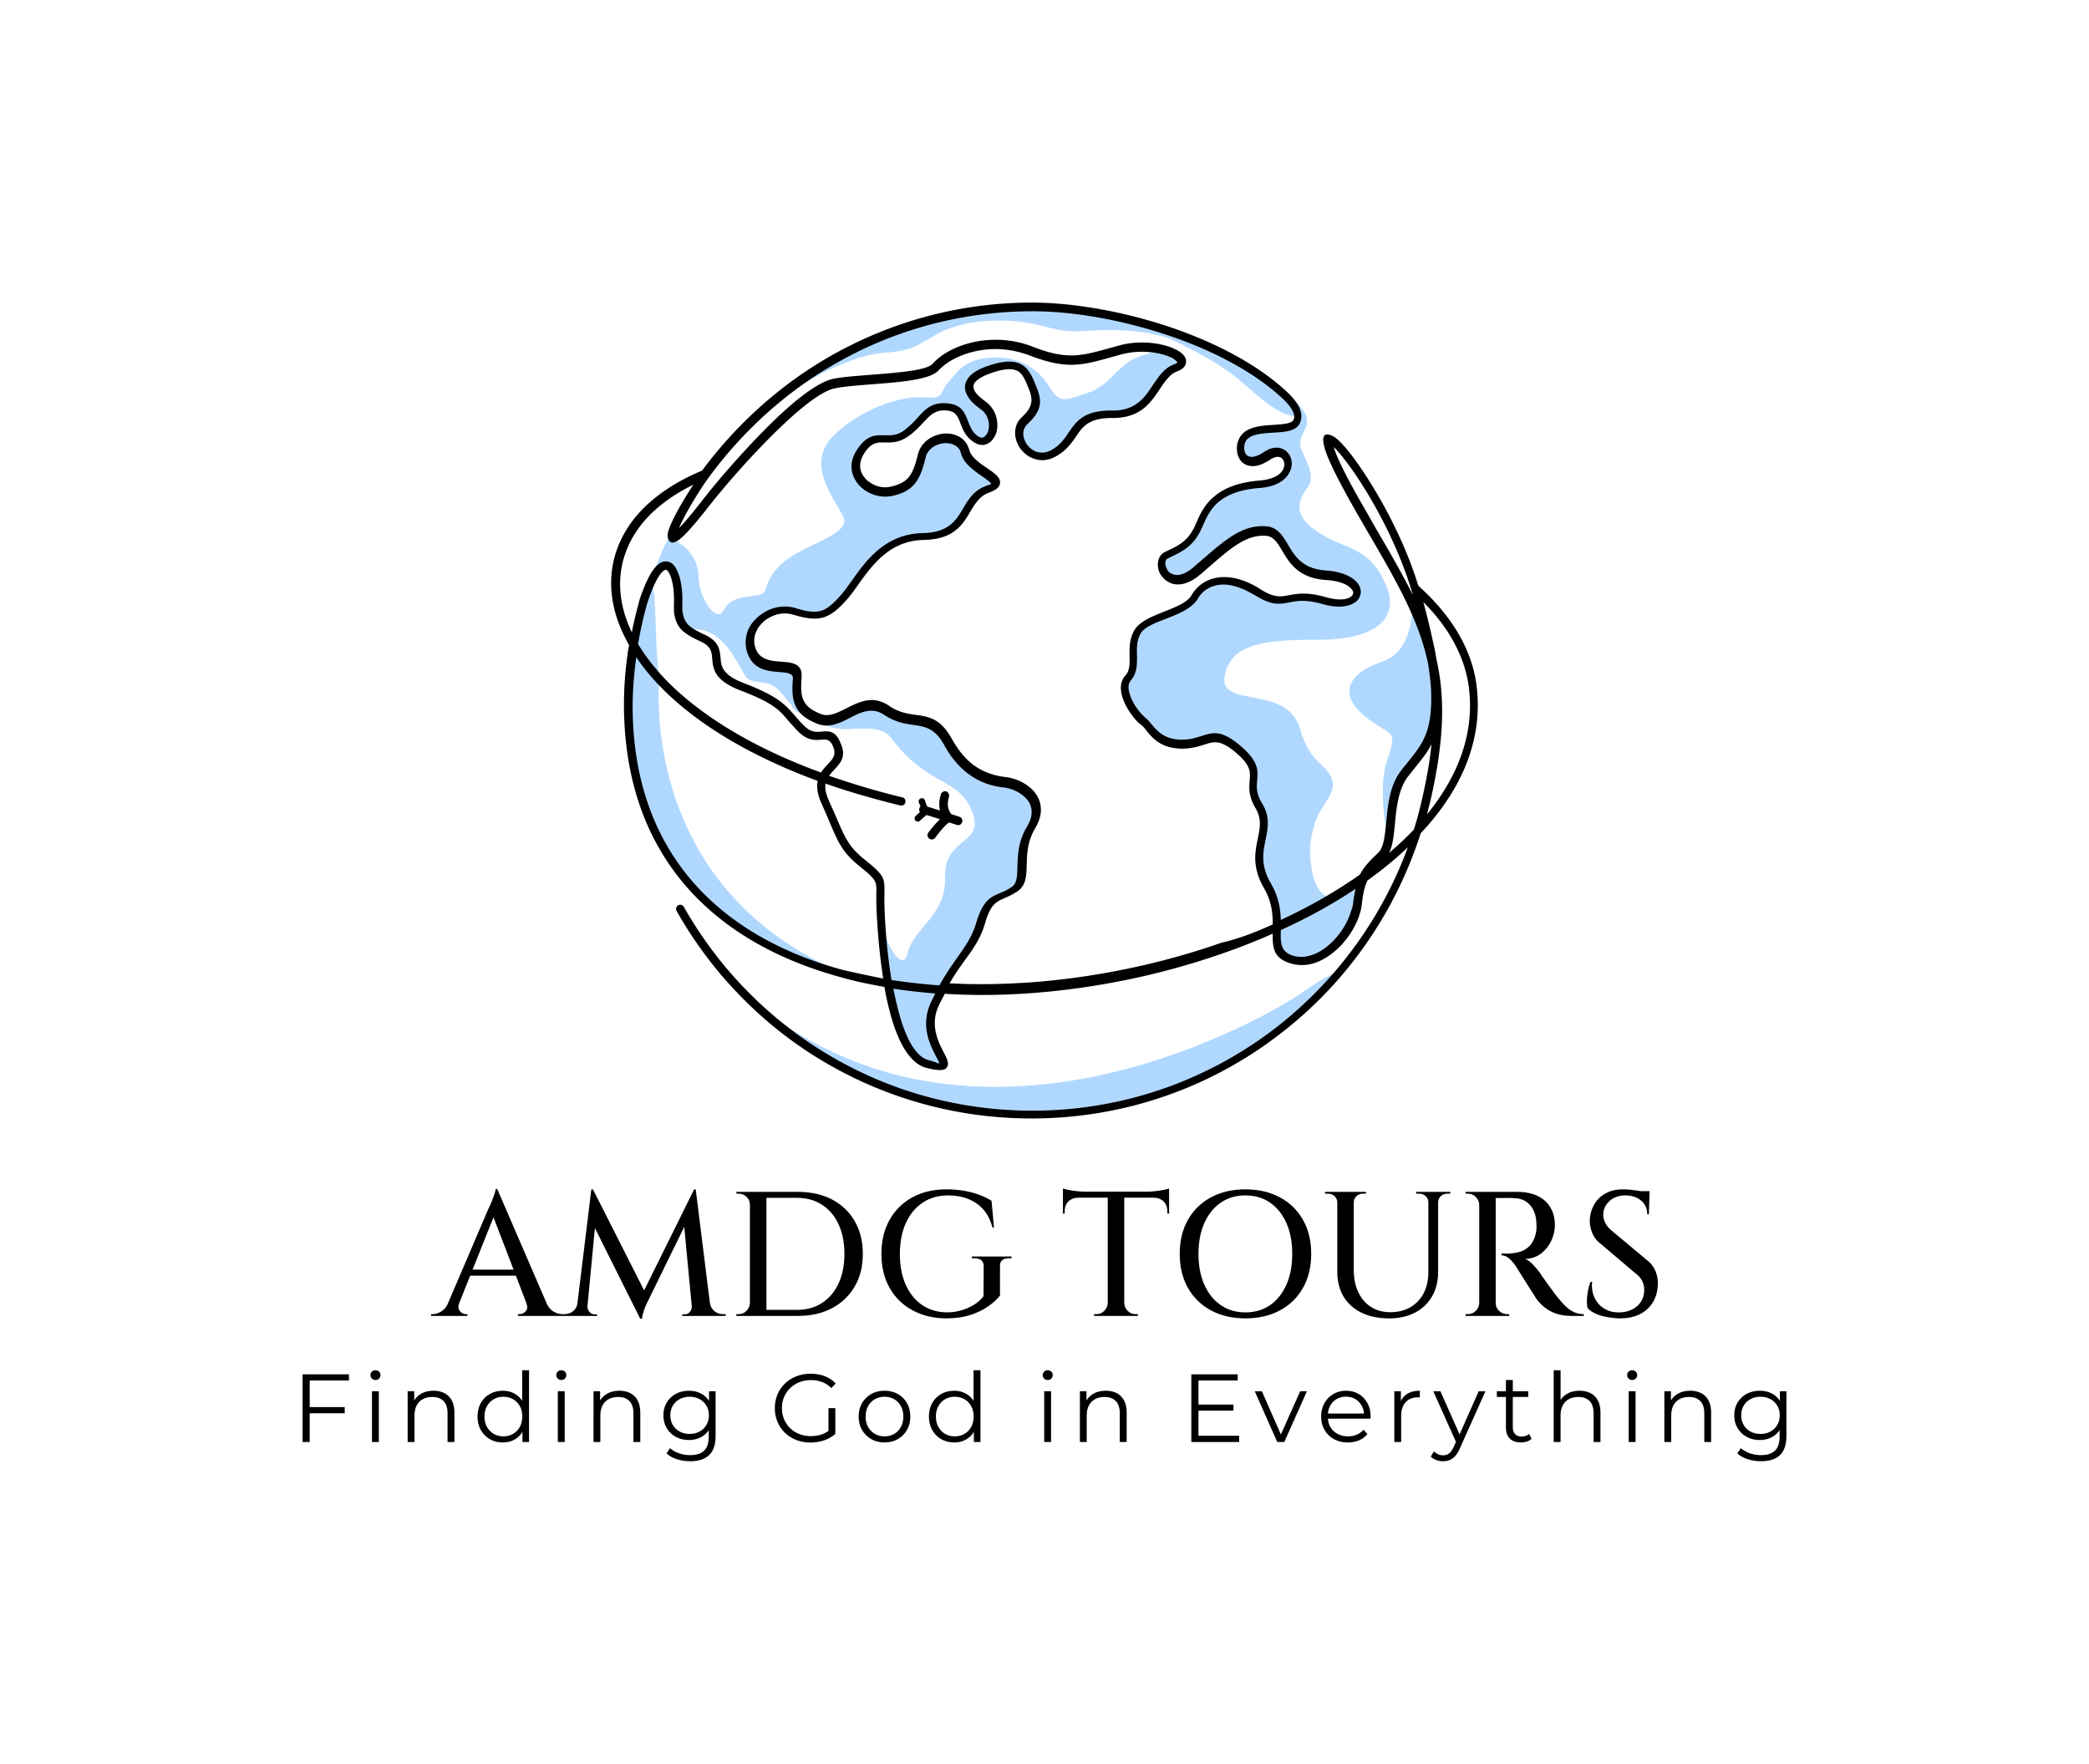
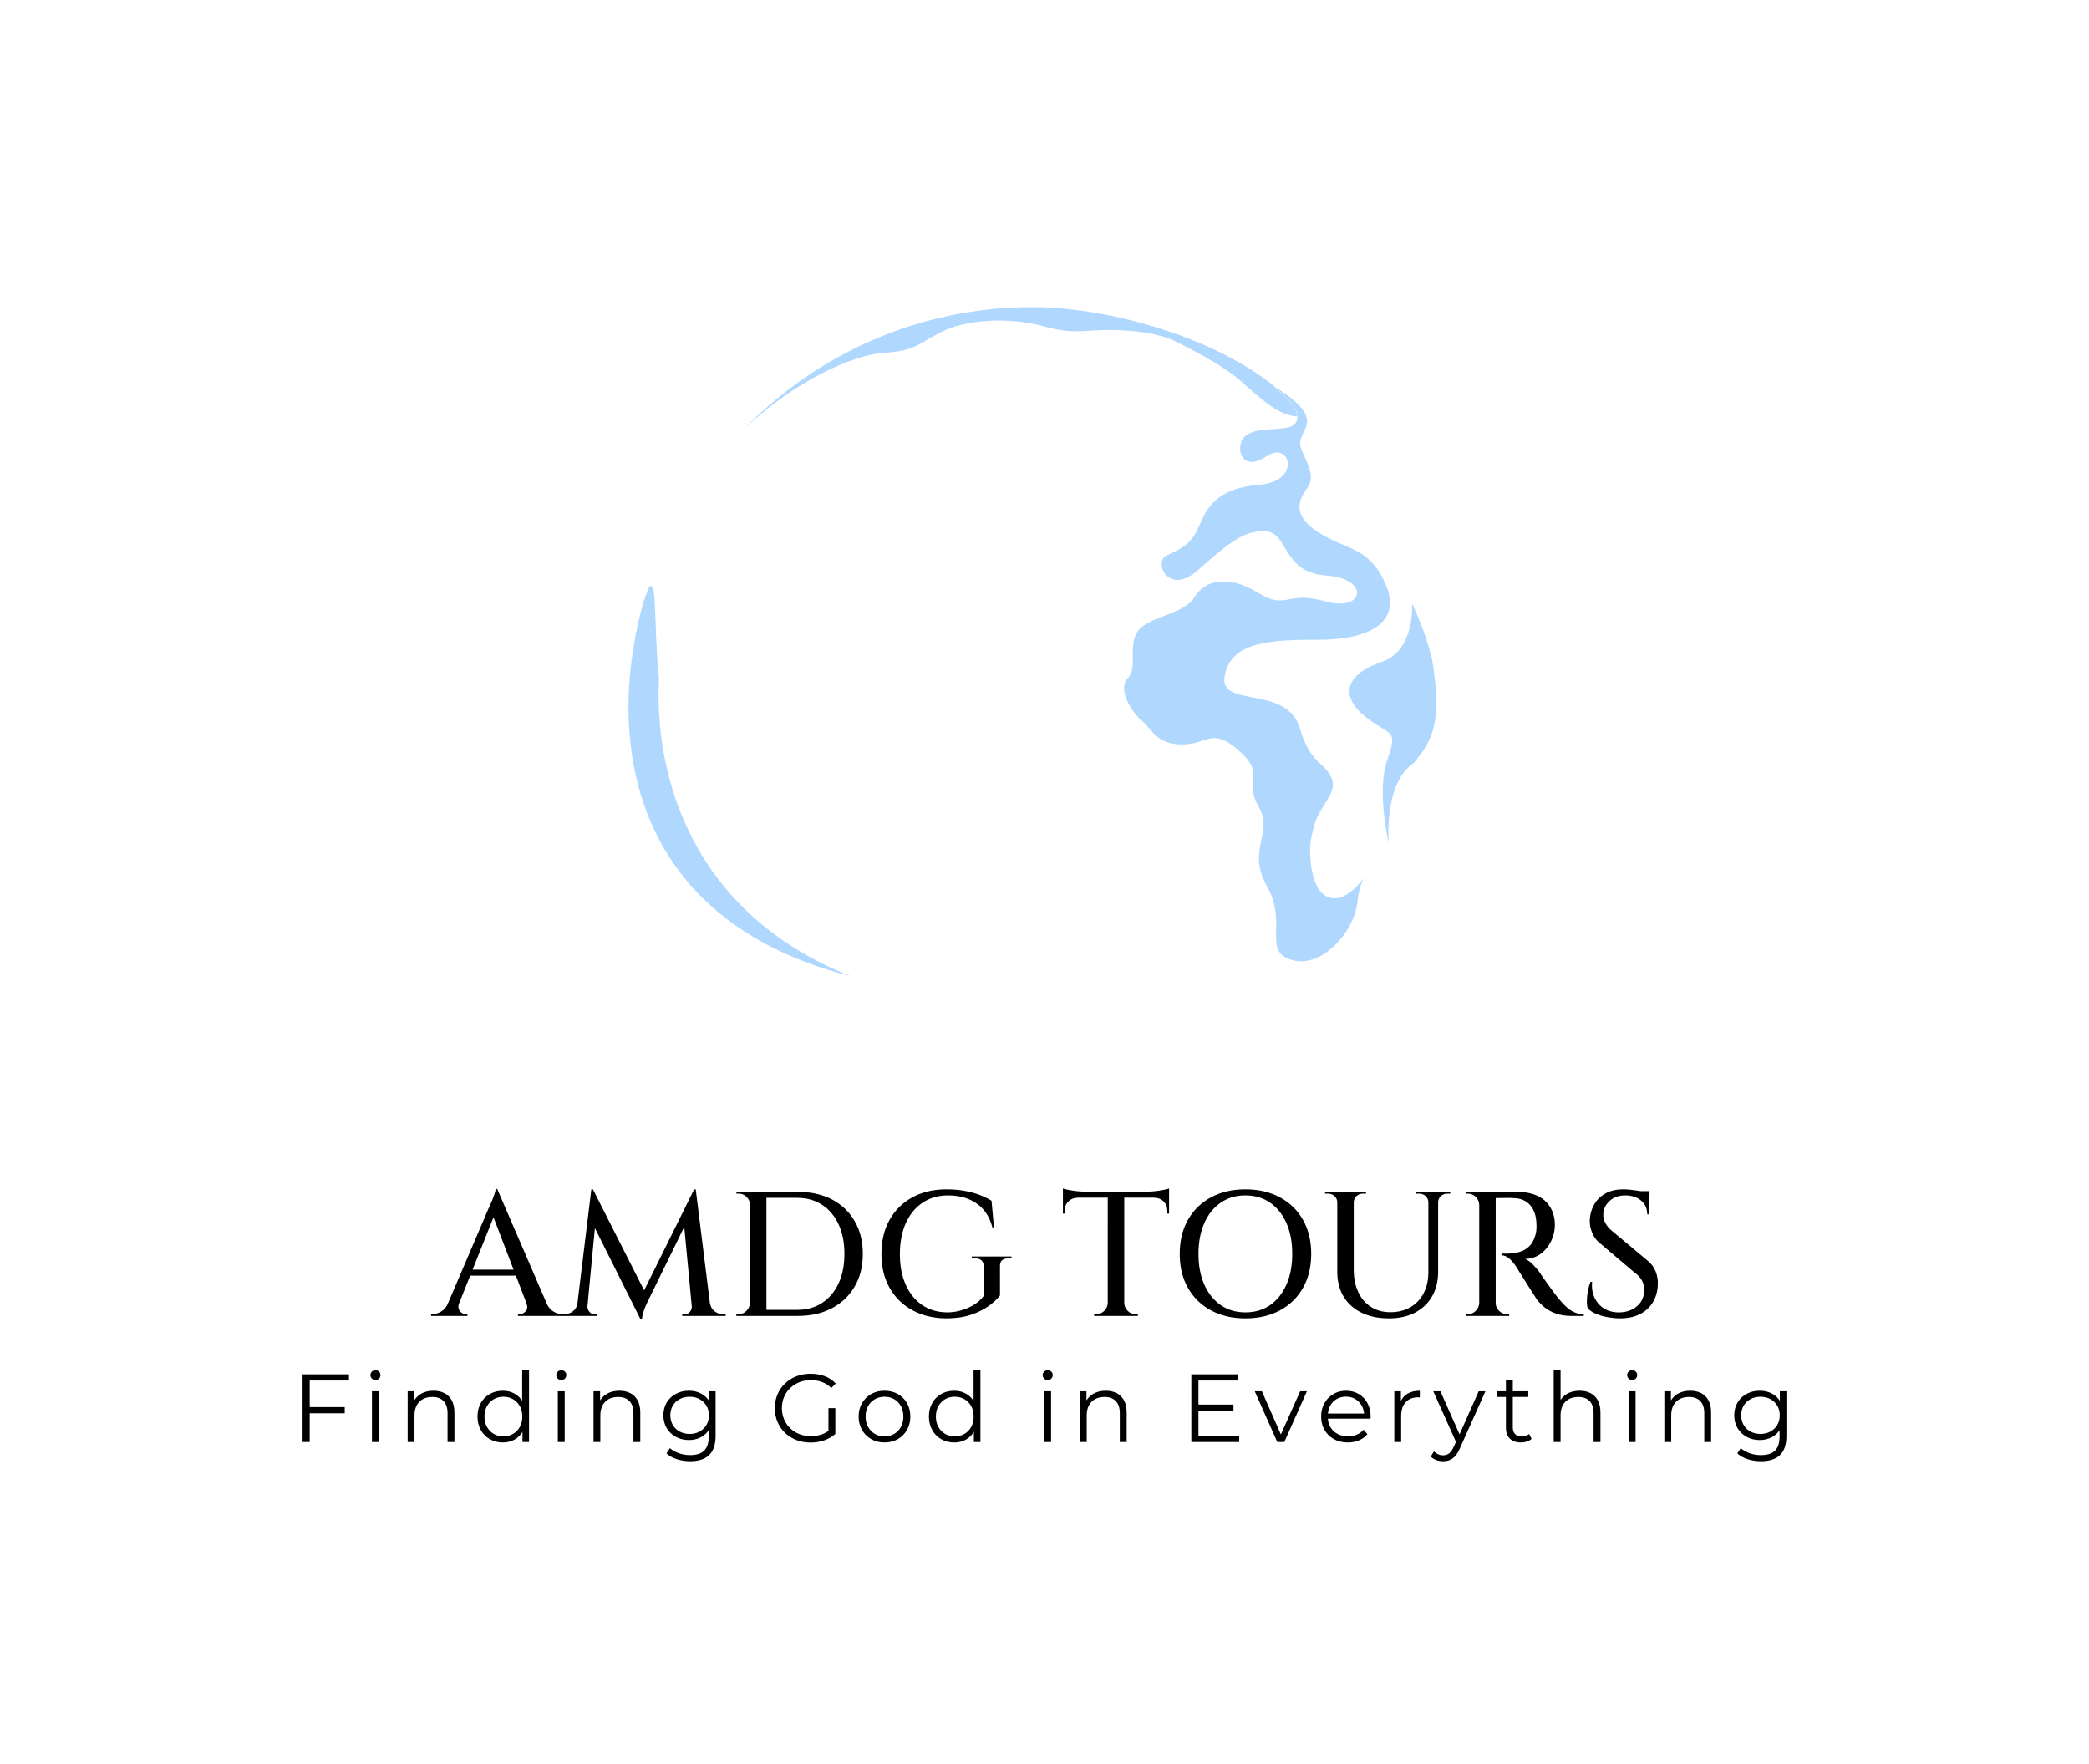
<svg xmlns="http://www.w3.org/2000/svg" data-bbox="115.86 158.997 343.28 268.038" viewBox="45.86 88.997 483.28 408.038" data-type="color">
  <g>
    <svg preserveAspectRatio="xMinYMin" width="200.508" height="188.739" viewBox="152.499 284.3 289.896 272.9" y="158.997" x="187.246" overflow="visible">
      <path d="M427.2 404.1c-1.5-6.5-3.8-12.7-6.8-19.2 0 0 1.2 15.8-10.2 19.6-11.4 3.8-14.4 10.9-5.8 18 8.6 7.1 11.5 3.9 7.8 14.5-3.8 10.6.4 28 .4 28s-1.8-19.9 8.4-26.7c4.9-6.1 8-10.4 7.5-23.7-.3-2.9-.7-6.5-1.3-10.5" fill-rule="evenodd" clip-rule="evenodd" fill="#b0d8ff" data-color="1" />
      <path d="M243.7 301.1c10-.7 10.5-2.3 18.7-6.7s22.6-5.5 35.1-2.1c12.5 3.5 14.3-.1 31.1 1.7 3.2.3 6.8 1.1 10.4 2.2.2.1 16.3 7.5 23.7 14 7.4 6.5 13.1 11.9 19.3 12.2 0-2.2-1.9-4.7-4.2-6.8-1.3-1.2-2.6-2.4-4-3.5 0 0 .3.2.9.5-.9-.7-1.8-1.5-2.8-2.2-20.9-15.6-54.6-24.6-78.5-24.6-37.8 0-71.9 15.5-96.8 41.1 17.3-16.5 37.1-25.2 47.1-25.8" fill-rule="evenodd" clip-rule="evenodd" fill="#b0d8ff" data-color="1" />
-       <path d="M293.4 556c41.4 0 78.4-18.6 103.2-48.1-3.2.9-7.4 3.2-11.9 6.5-10.9 7.9-111.2 67.5-187.3 1.5 24.5 24.8 58.5 40.1 96 40.1" fill-rule="evenodd" clip-rule="evenodd" fill="#b0d8ff" data-color="1" />
      <path d="M160.1 398.8c-1.2 7.2-1.9 14.6-1.8 22.2.9 50.7 32.5 78.1 74.3 88.6-53.2-21.1-65.7-67-64.1-99.4-1.9-19.6-.5-33.2-3.3-30.8-.6 1.4-1.2 3.1-1.9 5.1-1.3 4.6-2.4 9.4-3.2 14.3" fill-rule="evenodd" clip-rule="evenodd" fill="#b0d8ff" data-color="1" />
-       <path d="M335 299.7c-.2 0-.5-.1-.7-.1.2 0 .5 0 .7.1M278.1 347c8.7-3.2-5.6-5.9-7.4-12.7-1.8-6.8-12.8-5.5-14.5 1.4-1.7 6.9-3.3 10.3-10.2 11.8-6.9 1.5-15.3-5.5-10.2-13.3 5.1-7.8 9-1.7 15.2-6.1 6.2-4.4 6.8-9.5 13.7-8.9s4.3 7.2 9.7 10.8c5.3 3.6 8.7-6.9 2.3-11.4-6.4-4.5-6.4-9 2.2-11.9 8.5-2.9 11.4-1 13.5 3.9 2.1 5 3.7 8.1-1.7 13.1s1.8 15.5 9.8 10.8c8.1-4.7 5.6-13 19.5-12.9 13.9.1 13.7-12.7 21-15.5 4.5-1.7 1.2-4.8-4.9-6.2 1.7.6-7.4 1.4-11.6 5-4.7 3.9-6.8 7.9-13.5 9.9-6.7 2.1-8.4 3.4-11.9-2.3-3.5-5.7-9.4-10.2-19.2-9.8-9.8.4-11.7 5.3-14.7 8.3-3 3.1-.5 5.6-8.1 5-7.6-.7-21.7 4.1-30.5 13.1s-.1 20 3.4 26.5c3.5 6.6-14 9.4-21.1 16.7-7.1 7.3-2.4 9.5-8.7 10.1-6.3.7-8.2 1.5-10.3 5.2-2.2 3.7-8.1-4.2-8.2-12-.1-5.3-3.9-10.7-10.1-12.6-2.2 4.6-4.7 10.4-5.3 13.7 5.2-9.9 8.9-1.3 8.5 8.3 0 1.2-.1 2.4.2 3.7.4 2 1.1 3.4 2.7 4.8h1.6c8.6-.3 12.8 6.6 15.8 11.7 3 5.2 2.4 5.6 8.2 6.2 5.7.6 7.4 6 9.6 7.5-1 1.2 10.7 8.6 19 8.1 8.3-.6 12.1-.3 14.9 3.7 2.8 4 7.9 8.8 13.4 12 5.5 3.2 11.7 5.5 13.7 14.1 2 8.5-10.1 7-9.7 19.7.5 12.7-10.8 17.3-12.5 25.3-1.6 7.5-8.7-3.7-9.3-15.3.3 11.2 3 49.5 15.7 52.7 13.8 3.5-4.1-6.2 2.4-20.2 6.6-14 12.5-17.3 15.3-26.7 2.8-9.5 5.8-7.8 11.1-11.1s.3-11.4 5.8-20.8-3.3-14.5-8.8-15.2c-5.5-.7-13.1-2.9-18.9-13.5s-12-4.8-20.5-10.6-15.2 5.7-22.6 2.8c-7.4-2.9-7.8-7.1-7.3-13.8.5-6.7-11.7-.5-15.1-8.6-3.4-8.2 5.9-16.1 14.2-13.6 8.3 2.5 11.1 1.4 16.5-4.6s11.3-20.2 26.7-20.5 12.5-12.6 21.2-15.8z" fill-rule="evenodd" clip-rule="evenodd" fill="#b0d8ff" data-color="1" />
      <path d="M347.6 382.9c-3.6 5.9-16.4 6.5-19.3 11.9-2.9 5.4.5 11.3-3.1 15.3s2.3 12.3 5.1 14.3c2.7 2.1 4.5 7.8 13.3 7.7 8.8-.1 9.8-5.9 18.9 2.1 9.2 8 1.4 9.8 6.6 18.7 5.2 8.8-4.2 14.4 2.8 26.7 7 12.3-1.7 21.7 8.3 24.6s20.6-9.3 21.8-18.7c.5-4 1.2-6.6 2.2-8.7-7.9 10.8-17.5 9.3-17.9-8.8-.1-3.6.8-6.4 1.4-8.9 2.2-8.3 10.7-11.9 3.2-19.4-2.3-2.3-5.5-4.3-8-13-4.3-14.6-27-6.7-25.2-17.3 1.8-10.6 12.3-12.4 30.7-12.3 18.5.1 28.5-6.2 23.2-18.5-5.3-12.3-12.5-11.5-21.3-16.7-8.8-5.2-9.2-10-4.8-15.8 3-4-1.1-9.5-2.3-13.3-2-6.3 10.5-8.5-9.3-20.7 1.4 1.1 2.8 2.3 4 3.5 3 2.8 5.2 6.1 3.7 8.7-2.3 4.3-16.1-.1-18.4 6.8-1.2 3.7 1 9.6 8.7 4.5 7.7-5.1 11.6 8.4-2.4 9.6-14.1 1.1-17.7 7.5-20.3 13.8-2.6 6.3-6.4 7.8-10.9 9.9-4.5 2.2.6 13.4 10.1 5.2 9.6-8.2 15.1-13.8 23-13.3s5.4 13.8 20.3 14.8c14.8 1 12.8 12.4-.4 8.6-13.2-3.7-12.8 3.2-22.5-2.9-9.8-6-17.7-4.3-21.2 1.6" fill-rule="evenodd" clip-rule="evenodd" fill="#b0d8ff" data-color="1" />
-       <path d="M222.7 441.5c.7-1.1 1.5-2 2.3-2.8 1.5-1.6 2.8-3 1.9-5.5-1.1-2.9-2.3-2.8-3.9-2.7-2.2.2-4.8.4-7.9-2.7-1.4-1.4-2.4-2.6-3.4-3.7-2.8-3.4-5-5.9-15.8-10-8.9-3.4-9.3-7.2-9.6-10.8-.2-2.1-.3-4-3.8-5.6-3-1.4-4.9-2.5-6.3-3.8-1.4-1.4-2.1-3-2.5-5-.2-.8-.2-1.5-.2-2.1v-1.9c.2-4.2-.5-8.1-1.6-10.1-.3-.6-.7-1-1-1.1-.2-.1-.6.1-1 .4-1.5 1.3-3.3 4.6-5.3 10.7-1.3 4.5-2.3 9.1-3.1 13.7 2.4 4 5.5 8 9.3 12 11.2 11.5 28.4 22.4 51.9 31m20.8 68.9c-1.8-11.6-2.3-23-2.3-26.1v-2.4c.1-3.9.1-4.5-5.4-8.9-5.9-4.7-7.3-8-10.3-15.1-.7-1.7-1.6-3.7-2.6-6-1.5-3.3-1.7-5.7-1.3-7.6-23.9-8.8-41.4-19.9-52.8-31.7-3.1-3.2-5.7-6.4-7.9-9.7-.8 6-1.3 12-1.2 18.2.8 48.7 30.5 75.6 70.2 86.4 4.4 1 9 2 13.6 2.9zm16 7.9c.5-1 1-2 1.4-2.9-4.7-.4-9.4-.9-14-1.6.6 3 1.3 6.1 2.1 8.9 2.2 7.8 5.4 13.9 9.7 15 2.7.7 3.6 1.3 3.6 1.1 0-.1-.4-1-1.1-2.3-2-3.9-5.4-10.3-1.7-18.2zm-87.6-158.4c1.1-3.1 4.1-8.6 8.1-14.7-9.1 4.5-15.8 10.2-19.8 16.8-4.3 7-5.7 15-4 23.2.6 3.1 1.7 6.2 3.2 9.4.7-3.6 1.6-7.1 2.5-10.5v-.1c2.2-6.7 4.3-10.4 6.2-12 1.2-1.1 2.5-1.3 3.6-1 1.1.3 2 1.2 2.6 2.4 1.4 2.5 2.2 7 2 11.6v1.7c0 .5.1 1.1.2 1.7.3 1.5.8 2.6 1.7 3.6 1.1 1.1 2.8 2.1 5.4 3.3 5 2.3 5.2 5 5.5 7.9.2 2.7.5 5.6 7.8 8.4 11.5 4.4 13.8 7.2 17 10.8.9 1.1 1.9 2.2 3.2 3.5 2.2 2.2 4.1 2.1 5.7 1.9 2.7-.2 4.9-.4 6.7 4.5 1.6 4.1-.4 6.1-2.5 8.4-.6.6-1.1 1.2-1.6 1.9 7.6 2.6 15.7 5.1 24.5 7.2.8.2 1.2.9 1 1.7s-.9 1.2-1.7 1c-9-2.2-17.3-4.6-25-7.3-.2 1.4 0 3.1 1 5.4 1 2.3 1.9 4.3 2.7 6.1 2.8 6.6 4.2 9.8 9.5 14 6.6 5.3 6.6 6.1 6.5 11.2v2.4c0 3.2.4 14.9 2.4 26.6 5.2.8 10.6 1.4 16 1.8 2.1-3.8 4.1-6.6 5.9-9.2 2.7-3.8 5-7 6.4-11.7 2.3-7.6 4.7-8.6 8.2-10.1 1-.4 2.2-.9 3.5-1.8 2-1.2 2-3.7 2.1-6.9.1-3.8.2-8.4 3.2-13.4.9-1.5 1.4-2.9 1.5-4.1.2-1.6-.2-3-.9-4.2-.8-1.2-1.9-2.2-3.2-3-1.7-1-3.5-1.6-5.1-1.8-2.9-.3-6.4-1.1-9.9-3.2s-7.1-5.5-10.1-11c-3.1-5.7-6.4-6.1-10.1-6.7-3-.4-6.2-.9-10-3.4-4-2.7-7.8-.9-11.4 1-3.5 1.8-7 3.5-10.9 2-4.1-1.6-6.3-3.6-7.4-6.2-1.1-2.5-1.1-5.4-.8-8.9.1-1.8-1.9-2-4.4-2.2-3.9-.3-8.5-.7-10.6-5.8-1-2.4-1-4.9-.4-7.1.5-1.8 1.5-3.4 2.9-4.8 1.3-1.3 2.9-2.4 4.7-3.2 2.7-1.1 5.7-1.4 8.7-.5 3.8 1.2 6.4 1.5 8.5.9 2.1-.6 4-2.3 6.5-5.1 1.1-1.2 2.3-2.9 3.6-4.7 4.9-6.9 11.3-16 24.1-16.2 8.5-.2 11-4.3 13.3-8.2 1.8-3.1 3.6-6 7.5-7.5 1.4-.5 1.9-.7 1.9-.8-.2-.5-1.5-1.4-3-2.5-2.8-1.9-6.2-4.3-7.1-7.7-.3-1.3-1.1-2.2-2.1-2.7-.9-.5-2.1-.7-3.2-.7-1.2.1-2.4.4-3.5 1-1.4.8-2.6 2.1-3 3.8-.9 3.7-1.8 6.4-3.4 8.5-1.7 2.2-4.1 3.6-7.9 4.4-3 .6-6.2-.1-8.7-1.7-1.1-.7-2.1-1.6-2.9-2.7-.8-1.1-1.4-2.3-1.7-3.6-.5-2.3-.1-4.8 1.6-7.4 3.3-5.1 6.2-5 9.4-4.9 1.9 0 3.9.1 6.2-1.5 2-1.5 3.5-3 4.7-4.4 2.7-2.9 4.7-5.2 9.9-4.8 4.8.4 5.8 3 7 6 .7 1.8 1.4 3.7 3.3 5 .9.6 1.6.6 2.1.2.3-.2.6-.6.9-1 .3-.5.5-1.1.6-1.8.3-2.2-.4-4.9-2.8-6.5-1.8-1.3-3.2-2.6-4-3.9-.9-1.4-1.3-2.7-1.1-4 .2-1.3.9-2.6 2.2-3.7 1.2-1 3-2 5.4-2.8 4.6-1.6 7.7-1.8 10.1-1 2.5.9 4 2.9 5.2 5.7l.3.7c2.1 5.1 3.6 8.5-2.3 14-1.3 1.2-1.7 2.9-1.3 4.4a6.82 6.82 0 0 0 3.4 4.5c1.7.9 3.8 1 6.1-.3 2.7-1.6 4.2-3.7 5.5-5.7 2.7-3.9 5.2-7.5 14.7-7.4 7.8.1 10.8-4.4 13.5-8.5 2-2.9 3.8-5.7 7-6.9.8-.3 1.1-.5 1.2-.7 0 0-.1-.1-.2-.3-.4-.4-1-.9-1.8-1.3-3.6-1.7-10.2-2.8-16.6-1.1-.8.2-2.1.6-3.3.9-10.3 2.9-15.1 4.2-27.5-.5-5.8-2.2-11.6-2.6-16.7-1.7-5.9 1-10.9 3.6-13.8 6.7-2.8 3.1-12.6 3.9-21.9 4.6-4.8.4-9.5.7-12.8 1.4-4 .8-10.2 5.5-16.9 11.8-9.3 8.7-19.3 20.1-25.5 28-4.9 6.3-8.1 9.7-9.8 10.9-1.8 1.3-3 1.1-3.5-.4-.4-.8-.2-2 .3-3.4zm201.9 132.4c0-3.5-.3-7.6-2.9-12.1-4.1-7.1-3-12.1-2.1-16.6.7-3.4 1.4-6.5-.7-10.1-2.5-4.2-2.2-7-2-9.5.2-2.6.4-4.8-4.2-8.8-5.5-4.8-7.7-4.1-10.8-3.1-1.9.6-4.1 1.3-7.2 1.4-7.3.1-10.2-3.4-12.4-6.1-.6-.8-1.2-1.5-1.8-1.9-.2-.1-.3-.3-.5-.4-1.5-1.3-3.6-4-4.9-6.8-1.4-3.1-2-6.4-.1-8.9l.3-.3c1.5-1.7 1.5-4 1.4-6.5 0-2.7-.1-5.6 1.5-8.5 1.7-3.1 5.8-4.7 10-6.4 3.8-1.5 7.8-3 9.3-5.6l.1-.2c2-3.2 5.1-5.2 9.1-5.7 3.8-.4 8.3.6 13.2 3.6l.6.4c4.6 2.9 6.7 2.5 9.4 2 2.8-.5 6.2-1.2 12.7.7 4 1.1 6.8.8 8.1-.2.4-.3.7-.7.8-1.1.1-.4-.1-.9-.4-1.3-1.1-1.5-3.8-2.9-8.6-3.2-9.3-.6-12.3-5.7-14.8-9.9-1.5-2.5-2.8-4.7-5.4-4.9-6.5-.4-11.5 3.9-19.1 10.5-.9.8-1.9 1.7-2.9 2.5-4 3.4-7.5 3.8-9.9 2.8-1.2-.5-2.2-1.3-2.9-2.3l-.1-.1c-.7-.9-1.1-2-1.2-3.1-.2-2 .5-4 2.4-4.9l.8-.4c3.9-1.8 7.1-3.4 9.4-8.8 1.4-3.3 3-6.7 6.3-9.4 3.2-2.7 7.9-4.7 15.3-5.3 4.5-.4 6.9-2 7.7-3.8.4-.8.5-1.6.3-2.3-.2-.6-.5-1.2-1-1.5-.8-.5-2.1-.4-3.6.6-2.3 1.5-4.2 2.2-5.8 2.2-1.4 0-2.5-.4-3.4-1.1-.9-.7-1.4-1.7-1.7-2.7-.4-1.4-.4-3.1.1-4.5 1.6-4.8 7-5.2 11.9-5.5 3.1-.2 5.9-.4 6.6-1.6.5-.9.3-1.9-.2-3-.7-1.3-1.8-2.7-3.2-4-9.2-8.7-22.4-15.7-36.6-20.7-16-5.6-33.2-8.7-47.1-8.7-22 0-42.8 5.3-61.1 14.8-19 9.8-35.4 24.2-48.1 41.8-4.4 6.4-7.7 12.4-9.2 15.9 1.7-1.7 4.2-4.6 7.6-9 6.2-8 16.4-19.6 25.7-28.4 7-6.6 13.8-11.6 18.3-12.5 3.5-.7 8.2-1 13.2-1.4 8.7-.7 17.9-1.4 20-3.6 3.2-3.6 8.8-6.5 15.4-7.6 5.6-.9 11.9-.6 18.2 1.9 11.4 4.4 16 3.1 25.7.4.9-.2 1.7-.5 3.3-.9 7.1-1.9 14.5-.7 18.6 1.3 1.2.6 2.1 1.2 2.7 1.9.8.9 1.1 1.9.8 3-.3 1-1.2 1.9-2.9 2.5-2.4.9-4 3.3-5.7 5.8-3.1 4.7-6.5 9.8-15.8 9.8-8-.1-10.1 2.9-12.3 6.2-1.6 2.3-3.2 4.6-6.5 6.5-3.2 1.9-6.3 1.7-8.8.4-1.2-.6-2.3-1.6-3.2-2.7-.8-1.1-1.4-2.4-1.7-3.7-.5-2.5 0-5.1 2.2-7.1 4.4-4.1 3.3-6.8 1.6-10.8l-.3-.7c-.9-2.1-1.9-3.6-3.5-4.1-1.7-.6-4.3-.4-8.3 1-2 .7-3.5 1.5-4.5 2.3-.8.6-1.2 1.3-1.3 1.9-.1.6.1 1.3.6 2.1.7 1 1.8 2 3.3 3.1 3.4 2.4 4.4 6.2 4 9.2-.1 1-.4 1.9-.9 2.7-.5.9-1.1 1.6-1.8 2-1.5 1-3.3 1-5.2-.3-2.7-1.8-3.6-4.2-4.4-6.3-.8-2.1-1.5-4-4.6-4.2-3.8-.3-5.4 1.5-7.6 3.8-1.4 1.5-2.9 3.2-5.2 4.8-3.1 2.2-5.5 2.1-7.9 2.1-2.4-.1-4.5-.1-6.9 3.7-1.2 1.9-1.5 3.7-1.2 5.3.2.9.6 1.8 1.2 2.5.6.8 1.3 1.5 2.2 2 1.9 1.3 4.3 1.8 6.6 1.3 3.1-.7 5-1.7 6.3-3.4 1.3-1.7 2.1-4.1 2.9-7.4.6-2.5 2.3-4.4 4.3-5.6 1.5-.8 3.1-1.3 4.7-1.4 1.7-.1 3.3.3 4.7 1 1.7.9 2.9 2.4 3.5 4.5.6 2.4 3.6 4.5 6 6.1 1.9 1.3 3.6 2.5 4.1 3.8.6 1.7-.2 3.2-3.6 4.4-3 1.1-4.5 3.6-6.1 6.2-2.7 4.6-5.6 9.4-15.7 9.6-11.4.2-17.3 8.6-21.9 15-1.3 1.9-2.6 3.6-3.8 5-2.9 3.2-5.1 5.1-7.8 5.9-2.7.8-5.7.4-10.1-.9-2.3-.7-4.7-.5-6.8.4-1.4.6-2.7 1.4-3.7 2.5-1 1-1.8 2.3-2.2 3.6-.5 1.6-.5 3.4.3 5.2 1.4 3.4 5.1 3.8 8.2 4 4 .3 7.3.6 7 5.2-.2 3.1-.3 5.7.6 7.6.8 1.9 2.5 3.4 5.8 4.7 2.7 1.1 5.6-.4 8.6-1.9 4.4-2.2 8.9-4.5 14.3-.8 3.2 2.2 6.1 2.6 8.8 3 4.5.6 8.4 1.2 12.2 8.1 2.8 5 5.9 8.1 9.1 9.9 3.1 1.8 6.2 2.5 8.8 2.8 1.9.2 4.2.9 6.2 2.1 1.7 1 3.2 2.3 4.2 3.9 1.1 1.7 1.6 3.7 1.4 6-.2 1.6-.8 3.3-1.9 5.2-2.6 4.4-2.7 8.6-2.8 12.1-.1 4-.2 7.2-3.5 9.2-1.5.9-2.7 1.5-3.9 2-2.7 1.2-4.7 2-6.5 8.3-1.5 5.2-3.9 8.5-6.8 12.5-1.6 2.2-3.3 4.6-5.1 7.7 8.8.5 17.8.3 26.9-.3 21.8-1.6 43.9-6.2 64.1-13.3 5.8-1.3 11.6-3.6 17.1-6.1zm26.9-7.1c.2-1.9.5-3.5.8-4.8-7.6 5.1-16 9.7-25 13.8v.2c-.1 4.1-.1 7.1 4.2 8.4l1.5.3c3.8.4 7.6-1.4 10.8-4.3 3.3-3 5.9-7.1 7-11 .4-.9.6-1.8.7-2.6zm6.7-126.9c5.2 8.9 9.7 16.6 13.3 23.9l-.2-.7c-5.5-18.8-16.5-37.1-23.3-45.5-1.2-1.5-2.2-2.6-3-3.4 1 3.5 4.4 10.5 11.2 22.1l2 3.6zm19.2 92.4-1.2 4.8c10.1-12.4 15.5-26.1 14.2-40.7-.5-5.9-2.3-11.8-5.6-17.6-2.4-4.3-5.7-8.6-9.8-12.7 1.4 5.2 2.6 10.3 3.6 15 .3 1.3.5 2.5.7 3.8 3 13 2.7 27.3-1.9 47.4zm-5.6 9.9c1.1-3.4 2-6.9 2.8-10.4 1.5-6.7 2.6-12.7 3.1-18.2-1.4 2.9-3.4 5.2-5.6 8-.7.9-1.5 1.9-2.3 2.9-3.2 4.2-3.8 10.3-4.3 15.6-.4 3.9-.7 7.4-2 9.9 3.1-2.6 5.8-5.2 8.3-7.8zm-246.6 27.2c-.4-.7-.1-1.5.5-1.9.7-.4 1.5-.1 1.9.5 11.7 20.7 28.7 38 49.2 50 19.8 11.6 42.8 18.2 67.4 18.2 31.5 0 60.4-10.9 83.3-29.2 18.9-15.2 33.7-35.5 42.3-58.9-4.1 3.9-8.6 7.6-13.5 11.1-.9 1.9-1.5 4.3-1.9 7.9-.1 1-.3 2-.6 3-1.3 4.4-4.2 9-7.9 12.3-3.8 3.4-8.4 5.6-13.1 5-.7-.1-1.3-.2-2-.4-5.9-1.7-6.3-5.2-6.2-10-5.2 2.3-10.7 4.5-16.2 6.4-20.4 7.2-42.7 11.9-64.8 13.5-9.7.7-19.3.8-28.7.2-.6 1.2-1.3 2.5-2 3.9-3.1 6.6-.1 12.3 1.7 15.8.9 1.8 1.6 3.1 1.3 4.2-.4 1.8-2.3 2.1-7.1.9-5.5-1.4-9.3-8.3-11.8-17-.9-3.2-1.7-6.6-2.3-10.1-5.1-.9-10-1.9-14.8-3.3-40.9-11.2-71.4-38.9-72.3-89.1-.1-6.4.3-12.7 1.2-18.9.1-1 .3-2 .5-3-2.5-4.5-4.3-8.9-5.2-13.3-1.9-9-.4-17.6 4.3-25.3 4.9-8 13.4-14.8 25.3-19.8 12.8-17.2 29.1-31.3 47.9-41 18.8-9.7 40-15.2 62.4-15.2 14.2 0 31.7 3.1 48 8.8 14.5 5.1 28.1 12.3 37.6 21.3 1.6 1.5 3 3.2 3.8 4.8.9 1.9 1.1 3.8.2 5.6-1.4 2.6-5 2.8-8.9 3-4 .3-8.4.5-9.4 3.5-.3.9-.3 1.9-.1 2.8.2.5.4 1 .8 1.3.4.3.9.5 1.5.5 1.1 0 2.5-.5 4.3-1.7 2.6-1.7 4.9-1.7 6.6-.7 1.2.7 2 1.8 2.4 3.2.3 1.3.2 2.8-.5 4.2-1.2 2.6-4.3 5-10 5.4-6.7.5-10.9 2.3-13.7 4.6-2.8 2.3-4.2 5.3-5.5 8.3-2.7 6.4-6.4 8.2-10.8 10.3l-.8.4c-.7.3-.9 1.1-.8 2 .1.6.3 1.2.7 1.8v.1c.4.6 1 1.1 1.7 1.3 1.6.7 4 .3 7-2.3 1-.9 2-1.7 2.9-2.5 8.1-7 13.5-11.6 21.1-11.2 4.1.2 5.7 3 7.7 6.3 2.2 3.7 4.8 8 12.6 8.5 5.7.4 9.2 2.3 10.7 4.4.8 1.1 1.1 2.3.9 3.4-.2 1.1-.8 2.2-1.9 2.9-2 1.4-5.6 2-10.6.6-5.9-1.7-8.9-1.1-11.4-.6-3.3.6-5.8 1.1-11.4-2.4l-.6-.3c-4.4-2.6-8.3-3.6-11.4-3.2-3 .4-5.5 1.9-7 4.4l-.1.2c-2.1 3.4-6.5 5.1-10.8 6.8-3.7 1.4-7.3 2.8-8.5 5.1-1.2 2.3-1.2 4.8-1.1 7.1 0 3.1.1 5.9-2.1 8.4l-.1.2c-1.1 1.4-.6 3.7.4 6 1.1 2.5 2.9 4.7 4.2 5.9l.3.3c.8.6 1.5 1.4 2.2 2.3 1.9 2.2 4.3 5.1 10.2 5.1 2.7 0 4.7-.7 6.4-1.2 4-1.3 6.8-2.2 13.5 3.6 5.7 5 5.5 7.9 5.2 11.2-.2 2.1-.4 4.4 1.7 7.8 2.7 4.5 1.9 8.2 1.1 12.1-.8 4-1.8 8.5 1.8 14.6 2.6 4.5 3.2 8.6 3.3 12.2 9.7-4.5 18.6-9.6 26.5-15.2 1.3-2.5 3-4.3 5.3-6.5l.9-.9c1.8-1.8 2.1-5.8 2.6-10.2.5-5.8 1.2-12.3 4.9-17.1.8-1.1 1.6-2 2.3-2.9 5-6.2 8.2-10.2 7.8-23.5-.1-2.7-.5-6.1-1.1-9.8-3.2-14.7-10.7-27.6-21-45.2l-2-3.5c-7.2-12.4-10.7-19.8-11.6-23.3-1.1-4.1.1-5.1 2.9-3.7 1.2.6 3 2.4 5.2 5.1 6.7 8.4 17.6 26.3 23.3 44.9 6 5.4 10.6 11 13.8 16.7 3.5 6.2 5.4 12.4 5.9 18.8 1.5 17.2-5.7 33.3-18.9 47.3-8.4 26.2-24.2 49-45.1 65.6-23.3 18.7-52.9 29.8-85.1 29.8-25.1 0-48.6-6.8-68.8-18.6-20.6-12-38-29.7-49.9-50.8zm81-36.4c-.2-.6.2-1.1.8-1.3.6-.2 1.1.2 1.3.8 0 0 .3 1.2.8 2l4.2 1.3c-.6-2.5.1-4.8.3-5.4v-.1c.3-.7 1.1-1.1 1.8-.9.7.3 1.1 1.1.9 1.8v.1c-.2.6-1.1 3.4.8 5.7l2.7.9c.7.2 1.2 1 .9 1.8-.2.7-1 1.2-1.8.9l-2.5-.8c-1.6.8-4.7 5.1-4.7 5.1-.5.6-1.3.8-2 .3-.6-.5-.8-1.3-.3-2 0 0 1.9-2.6 3.9-4.5l-4.5-1.4c-.8.6-2.2 1.9-2.2 1.9-.4.4-1.1.4-1.5 0-.4-.4-.4-1.1 0-1.5 0 0 .7-.7 1.5-1.4-.3-.4-.3-.8-.2-1.3.1-.2.2-.4.4-.6-.4-.7-.6-1.4-.6-1.4z" fill="#000000" data-color="2" />
    </svg>
    <svg width="343.28" height="21.05" x="115.86" viewBox="2.55 5.05 343.28 21.05" y="405.985" overflow="visible">
      <path d="M4.02 15v-1.43h8.28V15H4.02Zm.18-7.58v14.23H2.55V5.99h10.73v1.43H4.2Zm15.99 14.23H18.6V9.91h1.59v11.74Zm-.78-14.34q-.49 0-.83-.33-.33-.34-.33-.81 0-.47.33-.79.34-.33.83-.33.49 0 .83.32.33.31.33.78 0 .49-.32.83-.33.33-.84.33Zm13.44 2.48q1.43 0 2.51.55 1.09.55 1.7 1.67.62 1.12.62 2.82v6.82h-1.59v-6.67q0-1.85-.93-2.8-.93-.95-2.6-.95-1.25 0-2.18.5-.93.5-1.43 1.45-.51.95-.51 2.29v6.18h-1.58V9.91h1.52v3.22l-.25-.61q.56-1.27 1.79-2t2.93-.73Zm16.03 11.97q-1.68 0-3.01-.76-1.33-.76-2.09-2.12-.76-1.35-.76-3.12 0-1.78.76-3.13.76-1.34 2.09-2.09 1.33-.75 3.01-.75 1.54 0 2.76.7 1.22.69 1.95 2.02.72 1.33.72 3.25 0 1.91-.71 3.25-.72 1.34-1.94 2.04-1.21.71-2.78.71Zm.11-1.41q1.25 0 2.25-.57.99-.57 1.57-1.61.57-1.04.57-2.41 0-1.38-.57-2.41-.58-1.03-1.57-1.6-1-.57-2.25-.57-1.23 0-2.21.57t-1.57 1.6q-.58 1.03-.58 2.41 0 1.37.58 2.41.59 1.04 1.57 1.61.98.57 2.21.57Zm5.95 1.3h-1.52v-3.54l.16-2.37-.23-2.37V5.05h1.59v16.6Zm8.25 0H61.6V9.91h1.59v11.74Zm-.78-14.34q-.49 0-.83-.33-.33-.34-.33-.81 0-.47.33-.79.34-.33.83-.33.49 0 .83.32.33.31.33.78 0 .49-.32.83-.33.33-.84.33Zm13.44 2.48q1.43 0 2.51.55 1.09.55 1.7 1.67.62 1.12.62 2.82v6.82h-1.59v-6.67q0-1.85-.93-2.8-.93-.95-2.6-.95-1.25 0-2.18.5-.93.5-1.43 1.45-.51.95-.51 2.29v6.18h-1.58V9.91h1.52v3.22l-.25-.61q.56-1.27 1.79-2t2.93-.73ZM92.22 26.1q-1.61 0-3.09-.47-1.48-.47-2.39-1.35l.8-1.2q.83.73 2.05 1.17 1.22.44 2.58.44 2.24 0 3.29-1.04 1.05-1.04 1.05-3.23v-2.93l.22-2.02-.15-2.01V9.91h1.52v10.3q0 3.05-1.49 4.47t-4.39 1.42Zm-.29-4.9q-1.68 0-3.02-.73t-2.12-2.02q-.77-1.3-.77-2.98 0-1.67.77-2.96.78-1.28 2.12-2t3.02-.72q1.56 0 2.81.65 1.26.65 1.99 1.93.74 1.27.74 3.1 0 1.84-.74 3.11-.73 1.28-1.99 1.95-1.25.67-2.81.67Zm.15-1.41q1.3 0 2.31-.55 1-.55 1.58-1.52.58-.97.58-2.25 0-1.27-.58-2.23t-1.58-1.51q-1.01-.55-2.31-.55-1.27 0-2.29.55t-1.59 1.51q-.57.96-.57 2.23 0 1.28.57 2.25t1.59 1.52q1.02.55 2.29.55Zm27.98 1.99q-1.79 0-3.3-.59-1.51-.6-2.62-1.67-1.11-1.07-1.72-2.53-.62-1.45-.62-3.17t.62-3.18q.61-1.45 1.73-2.52 1.12-1.08 2.63-1.67 1.51-.59 3.3-.59 1.79 0 3.27.56 1.49.56 2.54 1.7l-1.03 1.05q-.98-.99-2.17-1.41-1.18-.43-2.55-.43-1.45 0-2.67.49-1.22.48-2.12 1.36-.91.88-1.41 2.06-.5 1.17-.5 2.58 0 1.39.5 2.57.5 1.19 1.41 2.07.9.88 2.12 1.36 1.22.48 2.65.48 1.34 0 2.54-.4t2.2-1.36l.94 1.25q-1.12.98-2.61 1.49-1.5.5-3.13.5Zm5.74-1.99-1.59-.2v-5.77h1.59v5.97Zm11.36 1.97q-1.7 0-3.05-.77-1.35-.78-2.14-2.13-.78-1.35-.78-3.1 0-1.76.78-3.1.79-1.35 2.13-2.11 1.34-.76 3.06-.76 1.75 0 3.1.76t2.12 2.11q.77 1.34.77 3.1 0 1.75-.77 3.1t-2.13 2.13q-1.37.77-3.09.77Zm0-1.41q1.28 0 2.26-.57.98-.57 1.55-1.61.57-1.04.57-2.41 0-1.38-.57-2.41-.57-1.03-1.55-1.6-.98-.57-2.24-.57-1.25 0-2.23.57-.99.57-1.57 1.6-.58 1.03-.58 2.41 0 1.37.58 2.41t1.57 1.61q.98.57 2.21.57Zm16.15 1.41q-1.68 0-3.01-.76-1.33-.76-2.09-2.12-.76-1.35-.76-3.12 0-1.78.76-3.13.76-1.34 2.09-2.09 1.33-.75 3.01-.75 1.54 0 2.76.7 1.22.69 1.94 2.02.73 1.33.73 3.25 0 1.91-.72 3.25-.71 1.34-1.93 2.04-1.22.71-2.78.71Zm.11-1.41q1.25 0 2.25-.57.99-.57 1.56-1.61.57-1.04.57-2.41 0-1.38-.57-2.41-.57-1.03-1.56-1.6-1-.57-2.25-.57-1.23 0-2.22.57-.98.57-1.56 1.6-.58 1.03-.58 2.41 0 1.37.58 2.41t1.56 1.61q.99.57 2.22.57Zm5.95 1.3h-1.52v-3.54l.15-2.37-.22-2.37V5.05h1.59v16.6Zm16.34 0h-1.59V9.91h1.59v11.74Zm-.78-14.34q-.49 0-.83-.33-.33-.34-.33-.81 0-.47.33-.79.34-.33.83-.33.49 0 .83.32.33.31.33.78 0 .49-.32.83-.33.33-.84.33Zm13.44 2.48q1.43 0 2.51.55 1.09.55 1.7 1.67.62 1.12.62 2.82v6.82h-1.59v-6.67q0-1.85-.93-2.8-.93-.95-2.6-.95-1.25 0-2.18.5-.93.5-1.43 1.45-.51.95-.51 2.29v6.18h-1.58V9.91h1.52v3.22l-.25-.61q.56-1.27 1.79-2t2.93-.73Zm21.26 4.61v-1.41h8.28v1.41h-8.28Zm.18-6.98v12.79h9.42v1.44h-11.07V5.99h10.73v1.43h-9.08Zm19.86 14.23h-1.63l-5.21-11.74h1.65l4.79 10.89h-.79l4.86-10.89h1.56l-5.23 11.74Zm14.69.11q-1.83 0-3.22-.77-1.39-.78-2.17-2.13-.78-1.35-.78-3.1 0-1.74.75-3.08t2.05-2.11q1.31-.78 2.94-.78 1.66 0 2.95.75 1.28.75 2.02 2.11.74 1.35.74 3.11 0 .12-.01.24-.02.12-.02.26H239.4v-1.19h9.36l-.62.47q0-1.27-.55-2.27-.55-.99-1.49-1.55t-2.17-.56q-1.2 0-2.16.56-.97.56-1.5 1.56-.54 1.01-.54 2.31v.24q0 1.34.59 2.36.6 1.02 1.66 1.59 1.06.57 2.42.57 1.08 0 2.01-.38.92-.38 1.59-1.16l.9 1.02q-.78.94-1.96 1.44-1.17.49-2.58.49Zm12.34-.11h-1.58V9.91h1.52v3.19l-.16-.56q.49-1.34 1.65-2.04 1.17-.71 2.89-.71v1.55q-.09 0-.18-.01-.09-.02-.18-.02-1.86 0-2.91 1.13t-1.05 3.21v6Zm9.71 4.45q-.83 0-1.58-.27-.75-.27-1.28-.81l.73-1.18q.45.42.98.66.52.23 1.17.23.78 0 1.35-.43.57-.44 1.09-1.54l.76-1.72.18-.24 4.83-10.89h1.56l-5.88 13.14q-.49 1.14-1.08 1.82-.6.67-1.29.95-.69.28-1.54.28Zm4.16-5.42-1.03 1.3-5.41-12.07h1.65l4.79 10.77Zm13.82 1.08q-1.66 0-2.55-.9-.9-.89-.9-2.52V7.31h1.59v10.94q0 1.03.53 1.58.52.56 1.5.56 1.06 0 1.75-.6l.56 1.14q-.47.42-1.13.63-.66.2-1.35.2Zm1.72-10.53h-7.27V9.91h7.27v1.32Zm11.87-1.44q1.43 0 2.52.55 1.08.55 1.7 1.67.61 1.12.61 2.82v6.82h-1.59v-6.67q0-1.85-.92-2.8-.93-.95-2.61-.95-1.25 0-2.18.5-.93.5-1.43 1.45-.5.95-.5 2.29v6.18h-1.59V5.05h1.59v8.08l-.32-.61q.56-1.27 1.79-2t2.93-.73Zm12.95 11.86h-1.59V9.91h1.59v11.74Zm-.78-14.34q-.5 0-.83-.33-.34-.34-.34-.81 0-.47.34-.79.33-.33.83-.33.49 0 .82.32.34.31.34.78 0 .49-.33.83-.32.33-.83.33Zm13.43 2.48q1.44 0 2.52.55t1.7 1.67q.61 1.12.61 2.82v6.82h-1.58v-6.67q0-1.85-.93-2.8-.93-.95-2.61-.95-1.25 0-2.18.5-.92.5-1.43 1.45-.5.95-.5 2.29v6.18h-1.59V9.91h1.52v3.22l-.24-.61q.55-1.27 1.78-2t2.93-.73Zm16.37 16.31q-1.61 0-3.08-.47-1.48-.47-2.4-1.35l.81-1.2q.83.73 2.04 1.17 1.22.44 2.59.44 2.23 0 3.28-1.04 1.06-1.04 1.06-3.23v-2.93l.22-2.02-.16-2.01V9.91h1.52v10.3q0 3.05-1.48 4.47-1.49 1.42-4.4 1.42Zm-.29-4.9q-1.68 0-3.02-.73t-2.11-2.02q-.77-1.3-.77-2.98 0-1.67.77-2.96.77-1.28 2.11-2 1.34-.72 3.02-.72 1.57 0 2.82.65 1.25.65 1.99 1.93.74 1.27.74 3.1 0 1.84-.74 3.11-.74 1.28-1.99 1.95-1.25.67-2.82.67Zm.16-1.41q1.3 0 2.3-.55 1.01-.55 1.59-1.52.58-.97.58-2.25 0-1.27-.58-2.23t-1.59-1.51q-1-.55-2.3-.55-1.28 0-2.29.55-1.02.55-1.59 1.51-.57.96-.57 2.23 0 1.28.57 2.25t1.59 1.52q1.01.55 2.29.55Z" fill="#000000" data-color="2" />
    </svg>
    <svg width="283.813" height="30.13" x="145.594" viewBox="-0.66 10.54 283.813 30.13" y="363.94" overflow="visible">
      <path d="m13.28 15.91 1.36-5.25 12.58 29.11h-4.79l-9.15-23.86ZM3.32 37.02h2.5q-.28.82-.08 1.4.21.57.68.88.47.31.96.31h.37v.41H-.66v-.41h.37q.95 0 1.95-.6 1.01-.59 1.66-1.99Zm10.95-26.36h.37l.32 3.57L4.71 39.89H2.05l10.54-24.64q.04-.08.3-.63.27-.56.58-1.34.31-.78.55-1.51.25-.74.25-1.11ZM7.38 29.31h12.55v1.4H7.38v-1.4Zm13.98 7.71h4.63q.66 1.4 1.66 1.99 1.01.6 1.95.6h.33v.41h-10.5v-.41h.37q.82 0 1.44-.68.61-.68.12-1.91Zm25.46.74 13.37-27.02.33 3.32-10.91 22.31-.35.71q-.35.72-.7 1.71-.34.98-.43 1.88h-.41l-.9-2.91Zm-13.61-.74h.9v3h-4.55v-.41h.66q1.1 0 1.97-.68.86-.68 1.02-1.91Zm2.01.66h.29v.2q0 .66.47 1.21.47.56 1.13.56h.61v.37h-2.5v-2.34Zm-2.38 2.34 3.57-29.28h.37l1.02 2.99-2.5 26.29h-2.46Zm3.08-22.96.86-6.32L49.12 35.1l-1.4 5.57-11.8-23.61Zm24.27-6.32h.37l3.65 29.28h-4.35l-2.17-22.84 2.5-6.44Zm2.79 29.28v-3h.86q.2 1.23 1.06 1.91.86.68 1.93.68h.66v.41h-4.51Zm-3.32-2.34h.28v2.34h-2.5v-.37h.62q.69 0 1.14-.56.46-.55.46-1.21v-.2Zm14.96-26.36h9.55q4.55 0 7.92 1.76 3.36 1.76 5.24 5 1.89 3.24 1.89 7.59 0 4.34-1.89 7.56-1.88 3.22-5.24 5-3.37 1.79-7.92 1.79h-9.1l-.04-1.4h8.98q3.32 0 5.78-1.6 2.46-1.6 3.81-4.51 1.36-2.91 1.36-6.84 0-3.94-1.36-6.85-1.35-2.91-3.81-4.51-2.46-1.6-5.78-1.6h-9.39v-1.39Zm-1.52 0h3.82v28.7H73.1v-28.7Zm0 25.7h.13v3h-3.28v-.41h.53q1.07 0 1.82-.76.76-.76.8-1.83Zm.13-25.7v2.99h-.13q0-1.07-.78-1.83-.77-.75-1.84-.75h-.49l-.04-.41h3.28Zm57.72 17.22v6.76q-.94 1.23-2.66 2.46-1.72 1.23-4.16 2.03-2.44.8-5.64.8-4.43-.04-7.81-1.89-3.38-1.84-5.27-5.18-1.89-3.34-1.89-7.85t1.89-7.88q1.89-3.36 5.27-5.2 3.38-1.85 7.89-1.85 2.26 0 4.18.35 1.93.35 3.49.94 1.56.6 2.75 1.34l.57 6.19h-.37q-.66-2.55-2.09-4.16-1.44-1.62-3.51-2.44-2.07-.82-4.61-.82-3.4 0-5.92 1.68t-3.9 4.73q-1.37 3.06-1.37 7.2 0 4.02 1.35 7.05 1.35 3.03 3.79 4.69 2.44 1.67 5.76 1.71 1.69 0 3.26-.46 1.58-.45 2.94-1.27 1.35-.82 2.25-2.01l.04-6.92q0-1.85-2.09-1.85h-.65v-.41h9.18v.41H133q-2.13 0-2.05 1.85Zm24.93-17.1h3.82v28.58h-3.82V11.44Zm-10.37-.17h24.56v1.4h-24.56v-1.4Zm21.16 1.28h3.4v3.81l-.41-.04v-.62q0-1.31-.84-2.15-.84-.84-2.15-.88v-.12Zm3.4-2.01v1.19l-5-.46q.9 0 1.9-.12 1.01-.12 1.87-.29.86-.16 1.23-.32Zm-14.19 26.48h.13v3h-3.28v-.41h.53q1.06 0 1.82-.76t.8-1.83Zm3.69 3v-3h.13q.04 1.07.79 1.83.76.76 1.83.76h.53v.41h-3.28Zm-14.06-27.47h3.4v.12q-1.31.04-2.15.88-.84.84-.84 2.15v.62l-.41.04v-3.81Zm0-.82v-1.19q.41.16 1.25.32.84.17 1.87.29 1.02.12 1.88.12l-5 .46Zm42.19-.99q4.59 0 8.01 1.85 3.43 1.84 5.33 5.2 1.91 3.37 1.91 7.88t-1.91 7.87q-1.9 3.36-5.33 5.2-3.42 1.85-8.01 1.85-4.51 0-7.94-1.85-3.42-1.84-5.33-5.2-1.9-3.36-1.9-7.87t1.9-7.88q1.91-3.36 5.33-5.2 3.43-1.85 7.94-1.85Zm0 28.46q3.32 0 5.74-1.68 2.42-1.69 3.77-4.72t1.35-7.13q0-4.1-1.35-7.14-1.35-3.03-3.77-4.71-2.42-1.68-5.74-1.68-3.24 0-5.68 1.68-2.44 1.68-3.79 4.71-1.36 3.04-1.36 7.14t1.36 7.13q1.35 3.03 3.79 4.72 2.44 1.68 5.68 1.68Zm21.28-27.88h3.81v18.04q0 2.95 1.05 5.16 1.04 2.22 2.95 3.43 1.9 1.21 4.45 1.21 2.66 0 4.65-1.15 1.99-1.15 3.07-3.24 1.09-2.09 1.09-4.88V11.32h2.26v18.49q0 3.24-1.38 5.65-1.37 2.42-3.93 3.78-2.57 1.35-6.01 1.35-3.73 0-6.44-1.33-2.7-1.34-4.14-3.75-1.43-2.42-1.43-5.66V11.32Zm-2.83 0h2.95v2.46h-.12q0-.91-.64-1.48-.63-.57-1.54-.57h-.65v-.41Zm6.56 0h2.91v.41h-.66q-.9 0-1.53.57-.64.57-.64 1.48h-.08v-2.46Zm14.51 0h2.95v2.46h-.12q0-.91-.63-1.48-.64-.57-1.54-.57h-.66v-.41Zm5 0h2.91v.41h-.65q-.9 0-1.54.57-.63.57-.63 1.48h-.09v-2.46Zm12.88 0h5.62q1.84 0 3.44.49 1.6.49 2.73 1.45 1.12.97 1.78 2.4.65 1.44.65 3.36 0 1.89-.86 3.67-.86 1.79-2.39 2.94-1.54 1.14-3.63 1.22.9.33 1.8 1.28.9.94 1.56 1.84 0 .04.51.78t1.29 1.82q.78 1.09 1.58 2.16.8 1.06 1.42 1.76.82.98 1.62 1.66.79.68 1.72 1.07.92.39 2.07.39v.41h-2.87q-1.97 0-3.49-.52-1.51-.51-2.62-1.39-1.11-.88-1.89-1.91-.16-.28-.67-1.06-.52-.78-1.15-1.79-.64-1-1.25-1.99-.62-.98-1.07-1.7-.45-.71-.57-.92-.7-1.11-1.56-1.91-.86-.8-1.89-.84v-.41q.05 0 .6.02.55.03 1.29-.02 1.07-.04 2.28-.37 1.21-.32 2.21-1.27 1-.94 1.5-2.78.12-.41.18-1.03.06-.61.02-1.27-.04-2.83-1.41-4.41-1.38-1.58-3.59-1.66-.94-.08-1.97-.06-1.02.02-1.76.02h-.82q0-.04-.1-.39-.11-.35-.21-.7l-.1-.34Zm-3.28 0h3.81v28.7h-3.81v-28.7Zm0 25.7h.12v3h-3.28v-.41h.53q1.07 0 1.83-.76t.8-1.83Zm.12-25.7v2.99h-.12q-.04-1.07-.8-1.83-.76-.75-1.83-.75h-.53v-.41h3.28Zm3.57 28.7v-3h.12q0 1.07.78 1.83t1.84.76h.5v.41h-3.24Zm29.6-29.28q.7 0 1.6.08.9.09 1.82.23.93.14 1.64.29.72.14 1.05.3l-.16 4.88h-.37q0-2.01-1.44-3.2-1.43-1.18-3.61-1.18-2.29 0-3.71 1.33-1.41 1.33-1.41 3.13-.04.91.47 1.91.51 1.01 1.58 1.87l7.99 6.68q1.44 1.11 2.03 2.56.6 1.46.56 3.02-.09 3.6-2.42 5.78-2.34 2.17-6.32 2.17-1.27 0-2.72-.25-1.46-.24-2.73-.75-1.27-.52-2.05-1.34-.21-.73-.18-1.82.02-1.09.24-2.24.23-1.14.6-2.05h.37q-.21 2.09.59 3.74.8 1.64 2.34 2.52 1.53.88 3.54.8 2.42-.09 4-1.5 1.58-1.42 1.58-3.71 0-1.19-.53-2.17-.54-.99-1.64-1.77l-7.63-6.48q-1.56-1.14-2.21-2.7-.66-1.56-.58-3.12.08-1.84.99-3.46.9-1.62 2.6-2.58 1.7-.97 4.12-.97Zm2.42.41h3.69v.86h-3.69v-.86Z" fill="#000000" data-color="2" />
    </svg>
  </g>
</svg>